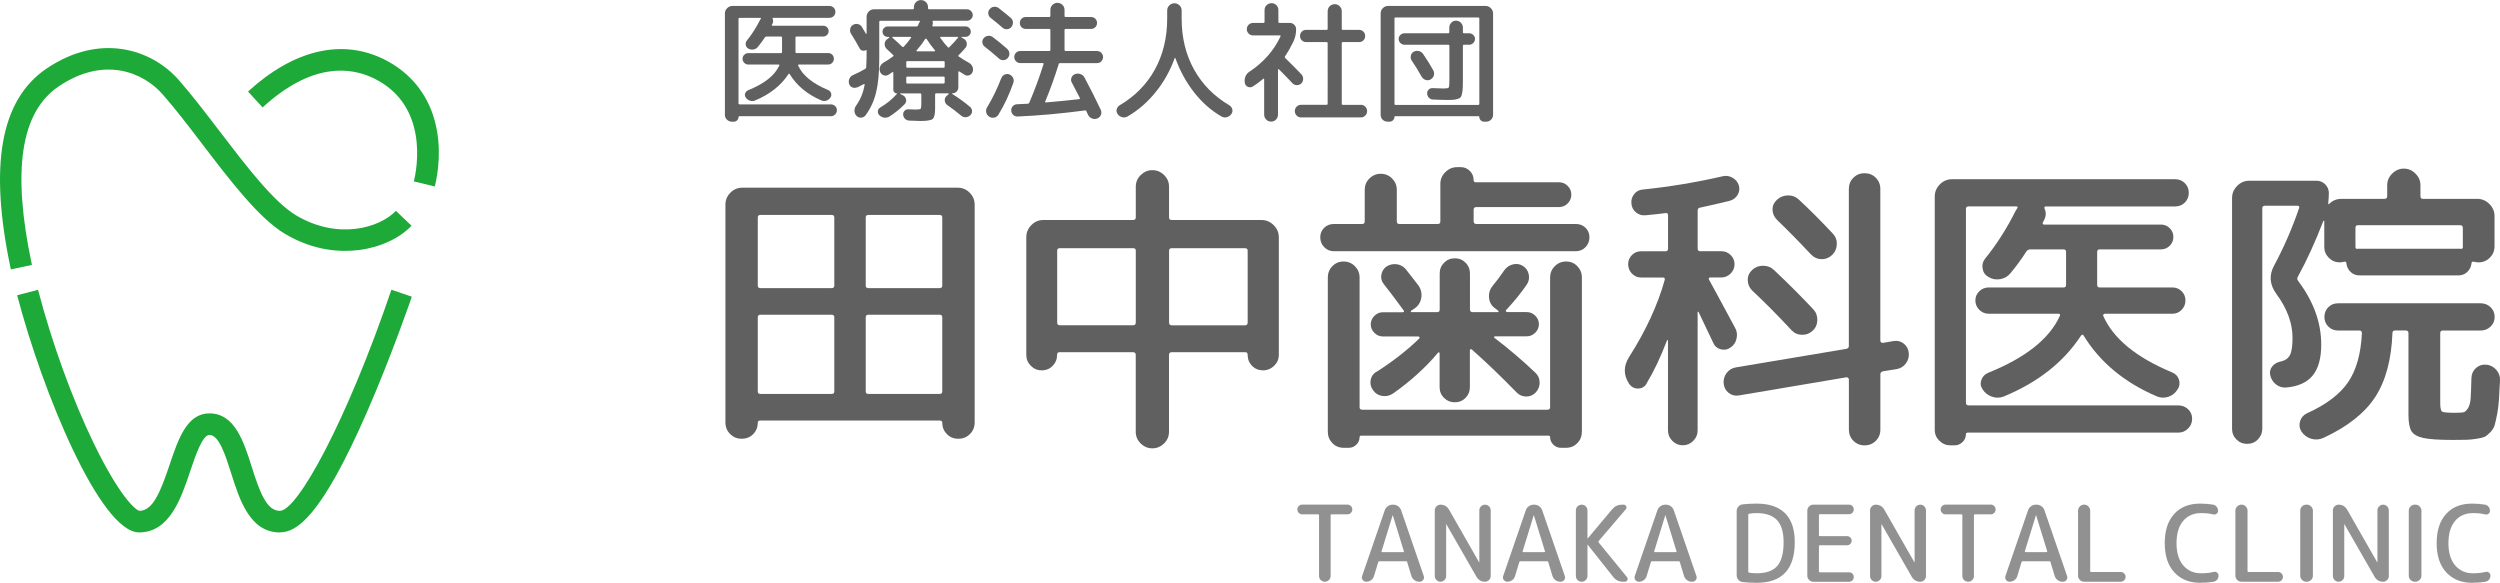
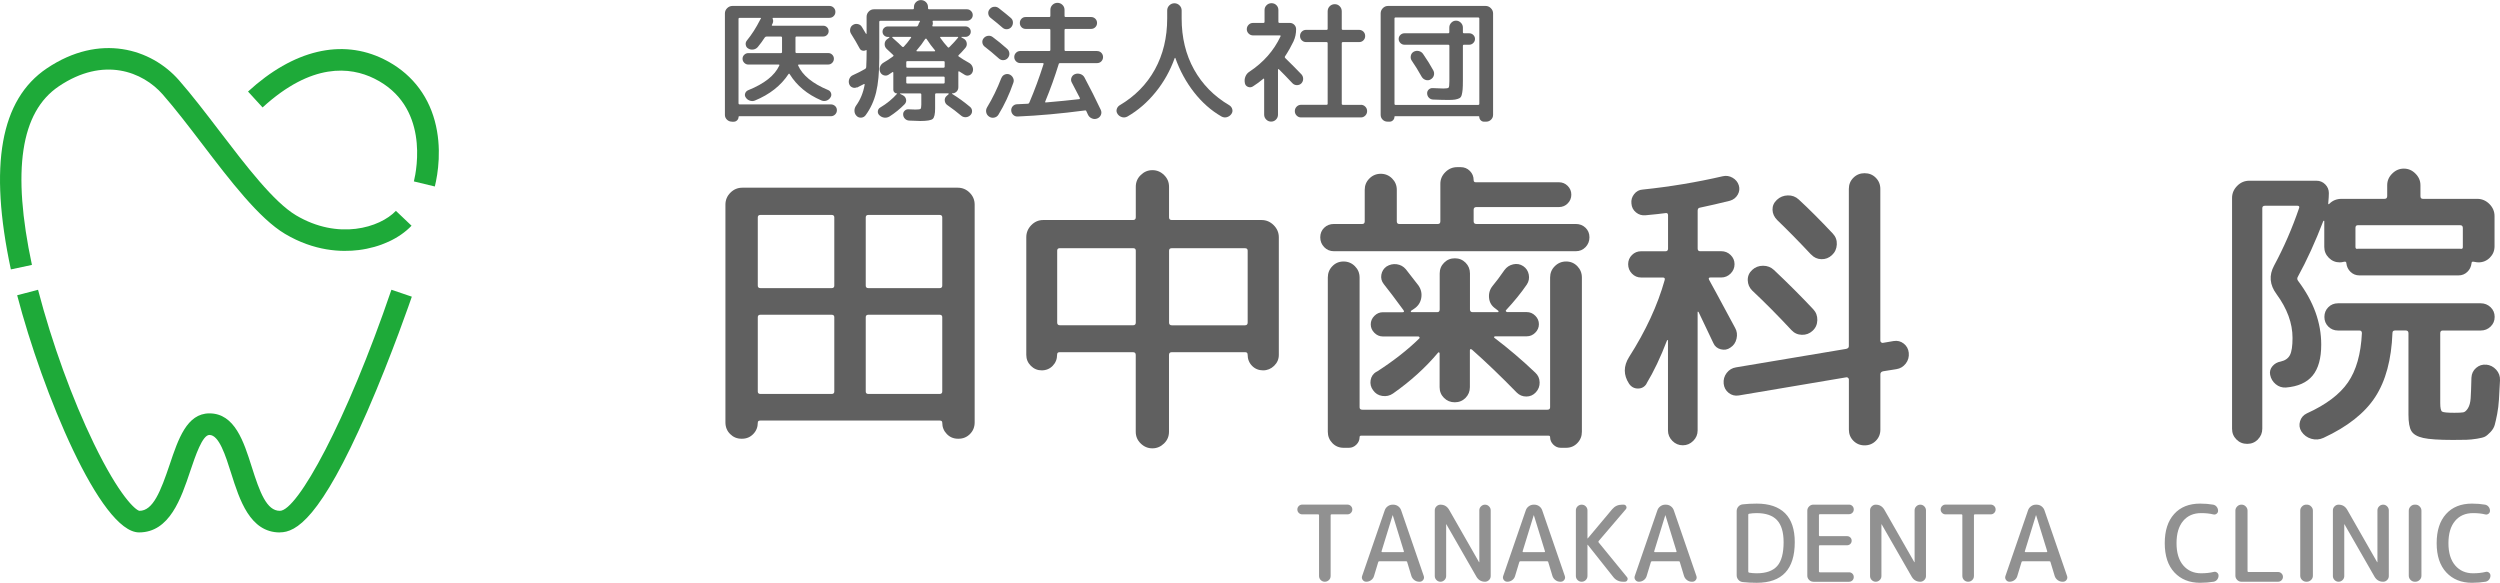
<svg xmlns="http://www.w3.org/2000/svg" id="_レイヤー_1" data-name="レイヤー 1" viewBox="0 0 681.29 158.82">
  <defs>
    <style>
      .cls-1 {
        fill: #1eaa39;
      }

      .cls-2 {
        fill: #606060;
      }

      .cls-3 {
        fill: #919191;
      }
    </style>
  </defs>
  <g>
    <path class="cls-1" d="M76.27,145.1c-8.17,0-11-8.93-13.27-16.11-1.55-4.9-3.31-10.46-5.93-10.46-1.91,0-3.82,5.69-5.22,9.84-2.5,7.45-5.62,16.72-13.95,16.72-10.53,0-26.33-38.21-33.22-64.63l5.69-1.49c3.79,14.53,9.34,29.8,15.21,41.9,6.97,14.35,11.32,18.11,12.41,18.34,3.72,0,5.78-5.28,8.29-12.72,2.29-6.81,4.65-13.84,10.79-13.84,6.92,0,9.37,7.74,11.53,14.56,2.22,7.03,4.08,12,7.67,12,4.77,0,18.12-24.21,30.4-60.25l5.56,1.89c-.05.16-5.42,15.86-12.18,31.35-12.73,29.15-19.39,32.88-23.78,32.88Z" />
    <path class="cls-1" d="M2.96,73.42C-3.09,45.06.12,27.14,12.76,18.63c14.41-9.69,28.46-5.37,35.99,3.21,3.57,4.07,7.39,9.07,11.08,13.9,7.26,9.5,14.76,19.32,20.85,22.94,11.48,6.82,22.82,3.39,27.21-1.22l4.26,4.05c-3.31,3.48-8.54,5.9-14.37,6.63-4.77.6-12.13.33-20.1-4.4-7.07-4.2-14.93-14.48-22.52-24.43-3.8-4.97-7.39-9.67-10.83-13.59-5.41-6.16-16.07-10.44-28.29-2.21-10.43,7.02-12.83,22.94-7.34,48.68l-5.75,1.23Z" />
    <path class="cls-1" d="M118.5,50.82l-5.71-1.38c.82-3.39,4.15-20.66-10.81-28.04-6.47-3.19-17-4.42-30.42,7.88l-3.97-4.33c12.38-11.35,25.52-14.48,36.99-8.82,7.07,3.49,11.88,9.32,13.91,16.84,1.98,7.37.86,14.35.01,17.85Z" />
  </g>
  <g>
    <path class="cls-2" d="M202.06,119.56c-1.21,0-2.24-.43-3.09-1.28-.85-.85-1.28-1.91-1.28-3.17v-59.34c0-1.26.45-2.35,1.36-3.26s1.99-1.36,3.26-1.36h58.68c1.26,0,2.35.45,3.26,1.36s1.36,1.99,1.36,3.26v59.34c0,1.26-.43,2.32-1.28,3.17-.85.85-1.88,1.28-3.09,1.28h-.17c-1.21,0-2.23-.43-3.05-1.28-.82-.85-1.24-1.88-1.24-3.09,0-.39-.22-.58-.66-.58h-48.95c-.44,0-.66.19-.66.58,0,1.21-.41,2.24-1.24,3.09-.82.85-1.84,1.28-3.05,1.28h-.17ZM206.51,59.23v18.63c0,.44.25.66.74.66h19.37c.49,0,.74-.22.74-.66v-18.63c0-.44-.25-.66-.74-.66h-19.37c-.49,0-.74.22-.74.66ZM206.51,86.43v20.27c0,.44.25.66.74.66h19.37c.49,0,.74-.22.74-.66v-20.27c0-.44-.25-.66-.74-.66h-19.37c-.49,0-.74.22-.74.66ZM235.93,59.23v18.63c0,.44.25.66.74.66h19.37c.49,0,.74-.22.74-.66v-18.63c0-.44-.25-.66-.74-.66h-19.37c-.49,0-.74.22-.74.66ZM235.93,86.43v20.27c0,.44.25.66.74.66h19.37c.49,0,.74-.22.74-.66v-20.27c0-.44-.25-.66-.74-.66h-19.37c-.49,0-.74.22-.74.66Z" />
    <path class="cls-2" d="M283.89,100.93c-1.15,0-2.14-.41-2.97-1.24-.82-.82-1.24-1.81-1.24-2.97v-32.06c0-1.26.45-2.36,1.36-3.3.91-.93,1.99-1.4,3.26-1.4h24.48c.49,0,.74-.25.74-.74v-8.32c0-1.26.45-2.33,1.36-3.21.91-.88,1.96-1.32,3.17-1.32s2.27.44,3.17,1.32c.91.88,1.36,1.95,1.36,3.21v8.32c0,.49.25.74.74.74h24.48c1.26,0,2.36.47,3.3,1.4.93.94,1.4,2.03,1.4,3.3v32.06c0,1.15-.43,2.14-1.28,2.97-.85.82-1.85,1.24-3.01,1.24s-2.21-.41-3.01-1.24c-.8-.82-1.2-1.84-1.2-3.05,0-.44-.22-.66-.66-.66h-20.03c-.49,0-.74.25-.74.74v20.93c0,1.26-.45,2.33-1.36,3.21-.91.88-1.96,1.32-3.17,1.32s-2.27-.44-3.17-1.32c-.91-.88-1.36-1.95-1.36-3.21v-20.93c0-.49-.25-.74-.74-.74h-20.03c-.44,0-.66.22-.66.66,0,1.21-.4,2.22-1.2,3.05-.8.82-1.8,1.24-3.01,1.24ZM288.1,68.29v19.61c0,.49.25.74.74.74h19.94c.49,0,.74-.25.74-.74v-19.61c0-.44-.25-.66-.74-.66h-19.94c-.49,0-.74.22-.74.66ZM339.27,67.64h-19.94c-.49,0-.74.22-.74.66v19.61c0,.49.25.74.74.74h19.94c.49,0,.74-.25.74-.74v-19.61c0-.44-.25-.66-.74-.66Z" />
    <path class="cls-2" d="M363.5,68.46c-1.04,0-1.92-.37-2.64-1.11-.71-.74-1.07-1.63-1.07-2.68s.36-1.91,1.07-2.6c.71-.69,1.59-1.03,2.64-1.03h7.75c.44,0,.66-.25.66-.74v-8.57c0-1.21.42-2.24,1.28-3.09.85-.85,1.88-1.28,3.09-1.28s2.24.43,3.09,1.28c.85.85,1.28,1.88,1.28,3.09v8.57c0,.49.22.74.66.74h10.55c.44,0,.66-.25.66-.74v-10.22c0-1.21.45-2.27,1.36-3.17.91-.91,1.99-1.36,3.26-1.36h.91c.99,0,1.83.34,2.51,1.03.69.69,1.03,1.52,1.03,2.51,0,.38.19.58.58.58h22.66c.93,0,1.73.33,2.39.99.66.66.99,1.46.99,2.39s-.33,1.73-.99,2.39c-.66.66-1.46.99-2.39.99h-22.5c-.49,0-.74.25-.74.74v3.13c0,.49.25.74.74.74h27.11c1.04,0,1.92.34,2.64,1.03.71.69,1.07,1.55,1.07,2.6s-.36,1.94-1.07,2.68c-.71.74-1.59,1.11-2.64,1.11h-65.93ZM363.09,72.54c.82-.85,1.84-1.28,3.05-1.28s2.24.43,3.09,1.28c.85.85,1.28,1.88,1.28,3.09v35.36c0,.44.25.66.74.66h50.44c.5,0,.74-.22.74-.66v-35.36c0-1.21.42-2.24,1.28-3.09.85-.85,1.88-1.28,3.09-1.28s2.22.43,3.05,1.28c.82.85,1.24,1.88,1.24,3.09v42.03c0,1.21-.41,2.24-1.24,3.09-.82.85-1.84,1.28-3.05,1.28h-1.48c-.77,0-1.44-.29-2.02-.87s-.87-1.25-.87-2.02c0-.28-.14-.41-.41-.41h-51.1c-.28,0-.41.14-.41.41,0,.77-.29,1.44-.87,2.02-.58.58-1.25.87-2.02.87h-1.48c-1.21,0-2.23-.43-3.05-1.28-.82-.85-1.24-1.88-1.24-3.09v-42.03c0-1.21.41-2.24,1.24-3.09ZM375.12,101.34c4.62-2.97,8.52-6.02,11.7-9.15.11-.22.03-.38-.25-.5h-9.72c-.88,0-1.65-.33-2.31-.99-.66-.66-.99-1.43-.99-2.31s.33-1.65.99-2.31c.66-.66,1.43-.99,2.31-.99h5.36c.44,0,.52-.19.25-.58-2.25-3.08-4.04-5.44-5.36-7.09-.61-.77-.82-1.62-.66-2.56.16-.93.63-1.68,1.4-2.23.88-.55,1.81-.75,2.8-.62.99.14,1.81.59,2.47,1.36l3.46,4.45c.71,1.04.96,2.18.74,3.42-.22,1.24-.88,2.21-1.98,2.93l-.74.49c-.11.06-.15.14-.12.25.03.11.09.16.21.16h7c.44,0,.66-.25.66-.74v-9.81c0-1.15.4-2.13,1.2-2.93s1.77-1.2,2.93-1.2,2.13.4,2.93,1.2c.79.8,1.19,1.77,1.19,2.93v9.81c0,.49.25.74.74.74h6.84c.11,0,.18-.05.21-.16.03-.11-.01-.19-.12-.25l-.74-.58c-1.04-.71-1.62-1.69-1.73-2.93-.11-1.24.22-2.32.99-3.26.88-1.04,1.95-2.47,3.21-4.29.6-.82,1.4-1.35,2.39-1.57.99-.22,1.9-.05,2.72.49.82.55,1.33,1.32,1.52,2.31.19.99.01,1.9-.54,2.72-1.54,2.25-3.43,4.59-5.69,7.01-.11.22,0,.38.33.49h5.36c.88,0,1.65.33,2.31.99.66.66.99,1.43.99,2.31s-.33,1.65-.99,2.31c-.66.66-1.43.99-2.31.99h-8.65c-.11,0-.19.06-.25.17-.06.11-.03.19.08.25,3.84,2.91,7.55,6.07,11.13,9.48.77.71,1.17,1.59,1.19,2.64.03,1.04-.32,1.95-1.03,2.72s-1.58,1.15-2.6,1.15-1.88-.36-2.6-1.07c-4.34-4.45-8.41-8.35-12.2-11.7-.38-.27-.58-.19-.58.25v9.97c0,1.15-.4,2.13-1.19,2.93-.8.8-1.77,1.19-2.93,1.19s-2.13-.4-2.93-1.19c-.8-.8-1.2-1.77-1.2-2.93v-9.23c0-.11-.06-.19-.17-.25-.11-.05-.19-.03-.25.08-3.41,4.07-7.5,7.78-12.28,11.13-.88.61-1.85.82-2.93.66s-1.91-.69-2.51-1.57c-.61-.82-.82-1.73-.66-2.72s.69-1.76,1.57-2.31Z" />
    <path class="cls-2" d="M448.72,104.56c-.55.88-1.33,1.32-2.35,1.32s-1.83-.44-2.43-1.32c-1.54-2.36-1.54-4.78,0-7.25,4.56-7.14,7.8-14.15,9.72-21.02.11-.44-.06-.66-.49-.66h-5.93c-.99,0-1.83-.36-2.51-1.07-.69-.71-1.03-1.57-1.03-2.55s.34-1.83,1.03-2.51c.69-.69,1.52-1.03,2.51-1.03h6.67c.44,0,.66-.25.66-.74v-9.07c0-.49-.25-.69-.74-.58-1.15.16-2.94.36-5.36.58-.99.11-1.87-.15-2.64-.78-.77-.63-1.18-1.44-1.24-2.43-.11-.93.14-1.78.74-2.55.6-.77,1.37-1.18,2.31-1.24,7.42-.77,14.7-1.98,21.84-3.63.93-.22,1.83-.08,2.68.41.85.49,1.41,1.18,1.69,2.06.27.88.18,1.73-.29,2.55s-1.17,1.37-2.1,1.65c-2.86.71-5.6,1.35-8.24,1.9-.38.06-.58.33-.58.82v10.3c0,.49.22.74.66.74h5.77c.99,0,1.84.34,2.55,1.03.71.69,1.07,1.52,1.07,2.51s-.36,1.84-1.07,2.55c-.71.71-1.57,1.07-2.55,1.07h-2.97c-.44,0-.55.22-.33.66.33.55,2.69,4.92,7.09,13.1.5.88.62,1.85.37,2.93s-.81,1.88-1.69,2.43c-.77.55-1.64.7-2.6.45-.96-.25-1.64-.81-2.02-1.69-1.76-3.74-3.1-6.56-4.04-8.49-.06-.05-.11-.08-.17-.08s-.08.06-.08.16v32.22c0,1.1-.4,2.05-1.2,2.84-.8.8-1.75,1.2-2.84,1.2s-2.05-.4-2.84-1.2-1.2-1.74-1.2-2.84v-24.48c0-.11-.03-.17-.08-.17s-.11.03-.17.08c-1.76,4.62-3.63,8.54-5.6,11.79ZM516.05,92.94c1.04-.17,1.96.07,2.76.7.8.63,1.25,1.47,1.36,2.51.11,1.1-.17,2.08-.82,2.93-.66.85-1.51,1.36-2.55,1.52l-3.63.58c-.49.11-.74.38-.74.82v15.08c0,1.21-.41,2.22-1.24,3.05s-1.84,1.24-3.05,1.24-2.22-.41-3.05-1.24-1.24-1.84-1.24-3.05v-13.68c0-.17-.08-.32-.25-.45-.17-.14-.33-.18-.49-.12l-29.26,4.94c-1.04.17-1.96-.07-2.76-.7-.8-.63-1.25-1.47-1.36-2.51-.11-1.1.17-2.07.82-2.93.66-.85,1.51-1.36,2.55-1.52l30-5.03c.49-.11.74-.36.74-.74v-42.85c0-1.21.41-2.23,1.24-3.05.82-.82,1.84-1.24,3.05-1.24s2.23.41,3.05,1.24c.82.82,1.24,1.84,1.24,3.05v41.37c0,.16.08.32.25.45.17.14.33.18.49.12l2.88-.49ZM476.29,76.37c-.03-1.1.37-2.03,1.2-2.8.82-.77,1.81-1.15,2.97-1.15s2.14.38,2.97,1.15c3.9,3.68,7.47,7.25,10.71,10.71.77.82,1.14,1.81,1.11,2.97-.03,1.15-.45,2.12-1.28,2.88-.82.77-1.8,1.14-2.93,1.11-1.13-.03-2.07-.45-2.84-1.28-3.63-3.9-7.2-7.5-10.71-10.8-.77-.77-1.17-1.7-1.2-2.8ZM493.55,69.37c-3.19-3.41-6.26-6.54-9.23-9.4-.82-.82-1.25-1.76-1.28-2.8-.03-1.04.37-1.95,1.2-2.72.82-.77,1.81-1.17,2.97-1.2,1.15-.03,2.14.34,2.97,1.11,2.75,2.53,5.85,5.63,9.31,9.31.77.82,1.13,1.81,1.07,2.97-.06,1.15-.5,2.12-1.32,2.88-.82.77-1.79,1.14-2.88,1.11-1.1-.03-2.03-.45-2.8-1.28Z" />
-     <path class="cls-2" d="M531.54,121.37c-1.15,0-2.16-.41-3.01-1.24-.85-.82-1.28-1.81-1.28-2.97v-63.62c0-1.26.47-2.36,1.4-3.3s2.03-1.4,3.3-1.4h60.82c1.04,0,1.92.36,2.64,1.07.71.71,1.07,1.59,1.07,2.64s-.36,1.92-1.07,2.64c-.71.71-1.59,1.07-2.64,1.07h-35.27c-.33,0-.44.19-.33.58.44.94.44,1.9,0,2.88l-.41.82c-.22.44-.11.66.33.66h31.81c.93,0,1.73.33,2.39.99s.99,1.46.99,2.39-.33,1.73-.99,2.39c-.66.66-1.46.99-2.39.99h-16.73c-.44,0-.66.25-.66.74v8.9c0,.49.22.74.66.74h19.86c.99,0,1.83.34,2.51,1.03.69.69,1.03,1.52,1.03,2.51s-.34,1.84-1.03,2.55c-.69.71-1.52,1.07-2.51,1.07h-18.38c-.16,0-.3.06-.41.17-.11.11-.14.25-.08.41,2.75,6.21,9.01,11.35,18.79,15.41.93.38,1.55,1.04,1.85,1.98.3.93.18,1.81-.37,2.64-.61.99-1.44,1.66-2.51,2.02-1.07.36-2.13.32-3.17-.12-8.85-3.79-15.49-9.31-19.94-16.57-.22-.33-.47-.3-.74.08-4.73,7.2-11.76,12.72-21.1,16.57-1.04.38-2.1.38-3.17,0-1.07-.38-1.91-1.04-2.51-1.98-.55-.82-.66-1.69-.33-2.6.33-.91.96-1.55,1.9-1.94,10.11-4.07,16.59-9.2,19.45-15.41.22-.44.08-.66-.41-.66h-18.96c-.99,0-1.84-.36-2.55-1.07-.71-.71-1.07-1.57-1.07-2.55s.36-1.83,1.07-2.51c.71-.69,1.57-1.03,2.55-1.03h20.44c.44,0,.66-.25.66-.74v-8.9c0-.49-.22-.74-.66-.74h-9.07c-.5,0-.88.22-1.15.66-1.26,1.98-2.69,3.93-4.29,5.85-.71.88-1.65,1.42-2.8,1.61-1.15.19-2.23-.01-3.21-.62-.88-.49-1.4-1.25-1.57-2.27-.17-1.02.05-1.91.66-2.68,3.13-3.85,5.91-8.19,8.32-13.02,0-.05.14-.27.41-.66.27-.38.19-.58-.25-.58h-12.94c-.49,0-.74.22-.74.66v52.83c0,.49.25.74.74.74h57.11c1.04,0,1.94.34,2.68,1.03.74.69,1.11,1.55,1.11,2.6s-.37,1.94-1.11,2.68-1.64,1.11-2.68,1.11h-57.36c-.33,0-.49.14-.49.41,0,.82-.3,1.54-.91,2.14-.61.6-1.32.91-2.14.91h-1.15Z" />
    <path class="cls-2" d="M615.32,119.76c-.8.8-1.77,1.2-2.93,1.2s-2.13-.4-2.93-1.2-1.19-1.77-1.19-2.93v-62.88c0-1.26.47-2.36,1.4-3.3s2.03-1.4,3.3-1.4h18.3c.93,0,1.73.33,2.39.99.66.66.99,1.46.99,2.39,0,.66-.06,1.59-.17,2.8,0,.28.11.3.33.08.88-.88,1.98-1.32,3.3-1.32h11.7c.5,0,.74-.25.74-.74v-2.97c0-1.21.45-2.27,1.36-3.17.91-.91,1.96-1.36,3.17-1.36s2.27.45,3.17,1.36c.91.91,1.36,1.96,1.36,3.17v2.97c0,.49.22.74.66.74h14.83c1.26,0,2.36.47,3.3,1.4.93.94,1.4,2.03,1.4,3.3v8.24c0,1.21-.43,2.24-1.28,3.09-.85.85-1.88,1.28-3.09,1.28-.28,0-.69-.05-1.24-.16-.44-.11-.66.03-.66.41-.11.93-.49,1.72-1.15,2.35-.66.63-1.46.95-2.39.95h-27.03c-.93,0-1.73-.32-2.39-.95-.66-.63-1.04-1.41-1.15-2.35,0-.38-.22-.52-.66-.41-.44.11-.82.16-1.15.16-1.15,0-2.14-.41-2.97-1.24-.82-.82-1.24-1.81-1.24-2.97v-7.09c-.06-.05-.14-.05-.25,0-2.2,5.71-4.51,10.77-6.92,15.16-.28.44-.25.85.08,1.24,4.17,5.55,6.26,11.32,6.26,17.31,0,3.74-.78,6.55-2.35,8.45-1.57,1.9-4,2.98-7.29,3.25-1.04.06-1.96-.25-2.76-.91-.8-.66-1.31-1.51-1.52-2.55-.17-.88.04-1.66.62-2.35.58-.69,1.33-1.11,2.27-1.28,1.21-.27,2.05-.87,2.51-1.77.47-.91.7-2.46.7-4.66,0-4.01-1.46-7.99-4.37-11.95-1.87-2.53-2.09-5.11-.66-7.75,2.69-5,4.97-10.25,6.84-15.74.11-.38-.05-.58-.49-.58h-8.82c-.49,0-.74.22-.74.66v60.08c0,1.15-.4,2.13-1.2,2.93ZM677.5,99.36c1.1.11,2.02.58,2.76,1.4.74.82,1.08,1.79,1.03,2.88-.11,2.14-.21,3.9-.29,5.27-.08,1.37-.25,2.69-.49,3.96-.25,1.26-.47,2.24-.66,2.93-.19.69-.58,1.33-1.15,1.94-.58.6-1.07,1.02-1.48,1.24-.41.22-1.15.41-2.22.58-1.07.17-2.02.26-2.84.29-.82.03-2.06.04-3.71.04-3.79,0-6.48-.18-8.08-.54s-2.67-.98-3.21-1.85c-.55-.88-.82-2.39-.82-4.53v-22.17c0-.49-.25-.74-.74-.74h-2.88c-.49,0-.74.22-.74.66-.28,7.25-1.84,13.08-4.7,17.47-2.86,4.4-7.56,8.1-14.09,11.13-1.1.5-2.21.58-3.34.25-1.13-.33-2.02-.99-2.68-1.98-.55-.88-.67-1.81-.37-2.8.3-.99.92-1.7,1.85-2.14,5.22-2.36,8.96-5.18,11.21-8.45,2.25-3.27,3.52-7.73,3.79-13.39,0-.49-.22-.74-.66-.74h-5.85c-1.04,0-1.92-.36-2.64-1.07-.71-.71-1.07-1.59-1.07-2.64s.36-1.92,1.07-2.64c.71-.71,1.59-1.07,2.64-1.07h38.9c1.04,0,1.94.36,2.68,1.07.74.71,1.11,1.59,1.11,2.64s-.37,1.92-1.11,2.64c-.74.71-1.63,1.07-2.68,1.07h-10.38c-.44,0-.66.25-.66.74v19.04c0,1.32.17,2.09.5,2.31.33.22,1.46.33,3.38.33,1.15,0,1.95-.04,2.39-.12.44-.08.87-.45,1.28-1.11s.66-1.57.74-2.72c.08-1.15.15-3.02.21-5.6.05-1.1.48-1.99,1.28-2.68.8-.69,1.72-.98,2.76-.87ZM641.9,62.11v5.19c0,.44.22.61.66.49h27.86c.49.11.74-.03.74-.41v-5.27c0-.49-.25-.74-.74-.74h-27.86c-.44,0-.66.25-.66.74Z" />
  </g>
  <g>
    <path class="cls-2" d="M199.42,33.15c-.5,0-.94-.18-1.31-.54-.37-.36-.56-.79-.56-1.29V3.66c0-.55.2-1.03.61-1.43s.88-.61,1.43-.61h26.45c.45,0,.84.16,1.15.47.31.31.47.69.47,1.15s-.16.84-.47,1.15c-.31.31-.69.47-1.15.47h-15.34c-.14,0-.19.08-.14.25.19.41.19.82,0,1.25l-.18.36c-.1.19-.05.29.14.29h13.83c.41,0,.75.14,1.04.43.29.29.43.63.43,1.04s-.14.75-.43,1.04-.63.43-1.04.43h-7.28c-.19,0-.29.11-.29.32v3.87c0,.22.1.32.29.32h8.64c.43,0,.79.15,1.09.45.3.3.45.66.45,1.09s-.15.8-.45,1.11-.66.47-1.09.47h-7.99c-.07,0-.13.02-.18.07s-.06.11-.04.18c1.19,2.7,3.92,4.93,8.17,6.7.41.17.67.45.81.86.13.41.08.79-.16,1.15-.26.43-.63.72-1.09.88-.47.16-.93.14-1.38-.05-3.85-1.65-6.74-4.05-8.67-7.2-.1-.14-.2-.13-.32.04-2.06,3.13-5.11,5.53-9.17,7.2-.45.17-.91.17-1.38,0s-.83-.45-1.09-.86c-.24-.36-.29-.73-.14-1.13.14-.39.42-.67.82-.84,4.4-1.77,7.22-4,8.46-6.7.1-.19.04-.29-.18-.29h-8.24c-.43,0-.8-.16-1.11-.47-.31-.31-.47-.68-.47-1.11s.15-.79.47-1.09c.31-.3.68-.45,1.11-.45h8.89c.19,0,.29-.11.29-.32v-3.87c0-.21-.1-.32-.29-.32h-3.94c-.21,0-.38.1-.5.29-.55.86-1.17,1.71-1.86,2.54-.31.38-.72.62-1.22.7-.5.08-.97,0-1.4-.27-.38-.21-.61-.54-.68-.99-.07-.44.02-.83.29-1.16,1.36-1.67,2.57-3.56,3.62-5.66,0-.02.06-.12.18-.29.12-.17.08-.25-.11-.25h-5.63c-.22,0-.32.1-.32.29v22.97c0,.21.11.32.32.32h24.84c.45,0,.84.15,1.17.45.32.3.48.68.48,1.13s-.16.84-.48,1.16-.71.48-1.17.48h-24.94c-.14,0-.21.06-.21.18,0,.36-.13.67-.39.93-.26.26-.57.39-.93.39h-.5Z" />
    <path class="cls-2" d="M233.5,23.8c-.43.19-.85.19-1.27,0s-.7-.51-.84-.97c-.14-.48-.11-.94.09-1.4.2-.45.53-.78.99-.97,1.19-.53,2.29-1.09,3.3-1.68.19-.12.29-.29.29-.5.07-1.31.11-2.83.11-4.55,0-.1-.06-.12-.18-.07-.31.17-.63.21-.97.13-.33-.08-.59-.28-.75-.59-.74-1.39-1.52-2.71-2.33-3.98-.26-.41-.35-.85-.25-1.34.1-.49.35-.85.75-1.09.41-.26.85-.34,1.34-.23.49.11.85.36,1.09.77.12.17.49.79,1.11,1.86.02.02.06.04.11.04s.07-.02.07-.07v-4.59c0-.55.2-1.03.59-1.43.39-.41.87-.61,1.42-.61h10.57c.22,0,.32-.11.32-.32v-.25c0-.55.18-1.01.56-1.38s.82-.56,1.34-.56,1.01.19,1.38.56c.37.37.56.83.56,1.38v.25c0,.21.11.32.32.32h10.29c.43,0,.8.16,1.11.47.31.31.47.68.47,1.11s-.16.79-.47,1.09c-.31.3-.68.45-1.11.45h-9.17c-.17,0-.23.11-.18.32.1.31.07.63-.07.97-.05.17.01.25.18.25h8.85c.38,0,.72.14,1,.41.29.27.43.62.43,1.02s-.14.75-.43,1.02c-.29.27-.62.41-1,.41h-1.08s-.07.02-.07.05.01.07.04.09l.57.32c.48.26.76.65.86,1.16.1.51-.02.97-.36,1.38-.67.79-1.28,1.45-1.83,1.97-.14.14-.13.28.04.39.86.6,1.79,1.17,2.8,1.72.43.24.74.59.93,1.06.19.47.2.93.04,1.38-.17.45-.47.77-.9.93-.43.17-.85.13-1.25-.11-.33-.19-.84-.5-1.5-.93-.05-.05-.1-.05-.16-.02-.06.04-.09.09-.09.16v4.16c0,.48-.16.88-.48,1.2s-.72.48-1.2.48c-.02,0-.04.02-.05.05-.01.04,0,.07.02.09,1.65,1,3.3,2.2,4.95,3.58.33.31.5.69.5,1.13s-.17.82-.5,1.13c-.36.33-.78.51-1.25.52-.48.01-.9-.14-1.25-.45-1.1-.93-2.35-1.89-3.76-2.87-.41-.29-.63-.69-.68-1.2-.05-.51.12-.94.5-1.27l.57-.5c.05-.1.01-.17-.11-.21h-3.3c-.19,0-.29.11-.29.32v3.8c0,1.53-.22,2.48-.66,2.85-.44.37-1.57.56-3.39.56-.65,0-1.65-.04-3.01-.11-.45-.02-.84-.19-1.15-.5s-.48-.69-.5-1.15c-.02-.41.11-.75.41-1.04.3-.29.65-.42,1.06-.39,1.1.05,1.72.07,1.86.07.79,0,1.25-.06,1.4-.18.14-.12.22-.51.22-1.18v-2.72c0-.22-.11-.32-.32-.32h-5.41s-.07.02-.07.05.01.07.04.09l.72.36c.48.24.77.61.88,1.11s-.02.94-.38,1.33c-1.27,1.29-2.65,2.41-4.16,3.37-.45.26-.93.36-1.43.29-.5-.07-.94-.3-1.33-.68-.31-.31-.44-.68-.38-1.11.06-.43.28-.75.66-.97,1.77-1.05,3.3-2.31,4.59-3.76.05-.05.02-.07-.07-.07-.26,0-.49-.1-.68-.29-.19-.19-.29-.42-.29-.68v-4.69c0-.07-.03-.13-.09-.16-.06-.04-.11-.03-.16.02-.48.33-.84.57-1.08.72-.41.24-.84.28-1.29.13-.45-.16-.78-.46-.97-.91-.19-.48-.2-.95-.02-1.42s.48-.83.91-1.09c.88-.5,1.76-1.08,2.62-1.72.19-.14.19-.29,0-.43l-1.72-1.61c-.38-.36-.57-.8-.56-1.33.01-.52.22-.96.63-1.29l.65-.47s.03-.09.02-.13c-.01-.04-.04-.05-.09-.05h-.36c-.38,0-.72-.14-1-.41-.29-.27-.43-.62-.43-1.02s.14-.75.43-1.02c.29-.27.62-.41,1-.41h7.85c.19,0,.33-.11.43-.32.02-.05.05-.13.09-.25.04-.12.07-.2.09-.25.02-.05.07-.12.13-.23.06-.11.1-.18.13-.23.12-.17.07-.25-.14-.25h-10.61c-.19,0-.29.11-.29.32v9.93c0,3.82-.29,6.91-.86,9.25-.57,2.34-1.53,4.42-2.87,6.24-.31.41-.72.62-1.22.65-.5.02-.92-.14-1.25-.5-.36-.36-.54-.81-.56-1.34-.01-.54.14-1.02.45-1.45,1.17-1.62,1.95-3.52,2.33-5.7.02-.05.01-.1-.04-.14-.05-.05-.1-.06-.14-.04-.41.21-1.04.54-1.9.97ZM245.83,12.69c.17.17.33.17.5,0,.65-.69,1.29-1.49,1.94-2.4.05-.05.05-.1.02-.16-.04-.06-.09-.09-.16-.09h-4.84s-.09.03-.13.09c-.04.06-.03.1.02.13,1.19,1.05,2.08,1.86,2.65,2.44ZM257.44,18.13v-1.18c0-.19-.1-.29-.29-.29h-9.89c-.19,0-.29.1-.29.29v1.18c0,.22.1.32.29.32h9.89c.19,0,.29-.11.29-.32ZM257.44,22.44v-1.25c0-.21-.1-.32-.29-.32h-9.89c-.19,0-.29.11-.29.32v1.25c0,.22.1.32.29.32h9.89c.19,0,.29-.11.29-.32ZM254.83,13.76c-.84-.98-1.61-2.03-2.33-3.15-.05-.07-.11-.1-.18-.09-.07.01-.13.04-.18.09-.65,1.03-1.43,2.08-2.37,3.15-.05.02-.05.07-.02.13.04.06.08.09.13.09h4.84s.08-.03.11-.09c.02-.06.02-.1,0-.13ZM256.37,10.04c-.19,0-.23.1-.11.29.65.93,1.33,1.78,2.04,2.54.12.14.26.13.43-.04,1-1,1.78-1.85,2.33-2.54.12-.17.08-.25-.11-.25h-4.59Z" />
    <path class="cls-2" d="M268.34,12.72c-.36-.29-.57-.66-.63-1.11-.06-.45.07-.86.38-1.22.31-.36.7-.57,1.17-.63.47-.06.89.05,1.27.34,1.24.91,2.54,1.97,3.91,3.19.38.33.59.74.63,1.22.04.48-.1.91-.41,1.29-.31.36-.7.56-1.16.59-.47.04-.88-.1-1.24-.41-1.5-1.34-2.81-2.42-3.91-3.26ZM272.89,21.29c.17-.45.47-.78.9-.97.43-.19.86-.2,1.29-.04.45.19.79.51,1,.95.22.44.24.89.07,1.34-1.08,3.13-2.43,6.02-4.05,8.67-.26.43-.65.7-1.15.81-.5.11-.97.02-1.4-.27-.43-.29-.69-.68-.79-1.17-.1-.49-.01-.95.25-1.38,1.46-2.41,2.75-5.06,3.87-7.96ZM269.95,4.87c-.36-.29-.57-.66-.63-1.13s.07-.88.38-1.24c.31-.38.7-.6,1.18-.65.48-.05.91.07,1.29.36,1.55,1.22,2.64,2.1,3.26,2.65.38.31.59.71.61,1.2.02.49-.12.93-.43,1.31-.31.36-.7.56-1.16.59-.47.04-.88-.1-1.24-.41-.84-.74-1.92-1.64-3.26-2.69ZM298.95,13.91c.48,0,.87.16,1.18.48.31.32.47.71.47,1.16s-.16.84-.47,1.17c-.31.32-.71.48-1.18.48h-10.04c-.24,0-.37.08-.39.25-1.05,3.42-2.27,6.81-3.66,10.18-.1.19-.05.29.14.29,3.39-.29,6.43-.59,9.1-.9.07,0,.13-.04.16-.11.04-.07.04-.14.02-.21-.67-1.31-1.4-2.71-2.19-4.19-.24-.43-.27-.87-.11-1.33.17-.45.48-.78.93-.97.48-.19.97-.2,1.49-.04.51.17.89.48,1.13.93,1.6,2.99,3.08,5.93,4.44,8.82.22.48.23.94.04,1.4-.19.45-.53.78-1,.97-.48.19-.96.19-1.45-.02-.49-.2-.84-.53-1.06-.99-.1-.19-.24-.5-.43-.93-.07-.22-.22-.3-.43-.25-6.52.86-12.63,1.41-18.31,1.65-.48.02-.88-.12-1.22-.45-.33-.32-.51-.71-.54-1.17-.02-.45.11-.85.41-1.18.3-.33.67-.51,1.13-.54,1.34-.05,2.33-.1,2.97-.14.19,0,.33-.11.43-.32,1.39-3.25,2.68-6.74,3.87-10.47.05-.19-.02-.29-.21-.29h-6.13c-.45,0-.84-.16-1.16-.48-.32-.32-.48-.71-.48-1.17s.16-.84.48-1.16c.32-.32.71-.48,1.16-.48h7.88c.22,0,.32-.11.32-.32v-5.38c0-.21-.11-.32-.32-.32h-6.42c-.45,0-.83-.16-1.13-.47-.3-.31-.45-.69-.45-1.15s.15-.84.45-1.15c.3-.31.67-.47,1.13-.47h6.42c.22,0,.32-.11.32-.32v-1.61c0-.55.19-1.01.57-1.38.38-.37.84-.56,1.36-.56s.98.19,1.36.56c.38.37.57.83.57,1.38v1.61c0,.21.1.32.29.32h6.95c.45,0,.84.16,1.15.47.31.31.47.69.47,1.15s-.16.84-.47,1.15c-.31.31-.69.47-1.15.47h-6.95c-.19,0-.29.11-.29.32v5.38c0,.22.1.32.29.32h8.53Z" />
    <path class="cls-2" d="M304.57,31.07c-.29-.41-.37-.84-.25-1.29s.38-.81.79-1.08c4.18-2.46,7.39-5.72,9.62-9.77,2.23-4.05,3.35-8.69,3.35-13.92v-2.15c0-.55.2-1.02.59-1.4.39-.38.85-.57,1.38-.57s.99.19,1.38.57c.39.38.59.85.59,1.4v2.15c0,5.23,1.12,9.87,3.37,13.92,2.25,4.05,5.46,7.31,9.64,9.77.41.26.67.62.79,1.08s.04.88-.25,1.29c-.31.43-.72.72-1.22.86-.5.14-.99.08-1.47-.18-2.82-1.62-5.32-3.83-7.49-6.61-2.17-2.78-3.87-5.9-5.09-9.34-.05-.07-.11-.06-.18.04-1.22,3.42-2.95,6.51-5.2,9.28-2.25,2.77-4.8,4.98-7.67,6.63-.48.26-.97.32-1.47.18-.5-.14-.91-.43-1.22-.86Z" />
    <path class="cls-2" d="M352.53,11.22c-.65,1.36-1.42,2.74-2.33,4.12-.12.17-.1.33.07.5,1.74,1.7,3.21,3.18,4.41,4.44.31.36.46.78.45,1.25-.01.48-.19.88-.52,1.22-.33.31-.73.46-1.2.45-.47-.01-.87-.18-1.2-.52-1.53-1.62-2.76-2.89-3.69-3.8-.05-.05-.1-.06-.16-.04-.06.02-.09.06-.09.11v12.29c0,.53-.18.97-.54,1.34-.36.37-.8.56-1.33.56s-.97-.19-1.34-.56c-.37-.37-.56-.82-.56-1.34v-9.68s-.02-.09-.07-.13c-.05-.04-.1-.03-.14.02-.91.77-1.86,1.47-2.87,2.11-.43.26-.88.3-1.34.11-.47-.19-.75-.54-.84-1.04v-.04c-.12-.6-.07-1.18.16-1.74.23-.56.59-1,1.09-1.31,3.82-2.53,6.64-5.73,8.46-9.6.1-.19.04-.29-.18-.29h-7.28c-.48,0-.88-.17-1.22-.5-.33-.33-.5-.73-.5-1.18,0-.48.17-.88.5-1.22s.74-.5,1.22-.5h2.8c.22,0,.32-.11.32-.32v-3.19c0-.52.19-.97.56-1.33.37-.36.82-.54,1.34-.54s.97.18,1.33.54.54.8.54,1.33v3.19c0,.21.11.32.32.32h2.83c.45,0,.85.17,1.18.5.33.33.5.74.5,1.22,0,1.17-.23,2.25-.68,3.23ZM370.88,28.56c.45,0,.85.17,1.18.5.33.33.5.74.5,1.22s-.17.88-.5,1.22c-.33.33-.73.5-1.18.5h-16.34c-.45,0-.85-.17-1.18-.5-.33-.33-.5-.74-.5-1.22s.17-.88.5-1.22c.33-.33.73-.5,1.18-.5h6.95c.21,0,.32-.1.32-.29V11.79c0-.21-.11-.32-.32-.32h-5.56c-.45,0-.84-.16-1.17-.48-.32-.32-.48-.71-.48-1.17,0-.48.16-.88.48-1.2.32-.32.71-.48,1.17-.48h5.56c.21,0,.32-.09.32-.29V3.08c0-.55.19-1.01.56-1.38.37-.37.83-.56,1.38-.56s.97.19,1.34.56c.37.37.56.83.56,1.38v4.77c0,.19.11.29.32.29h4.41c.45,0,.84.16,1.17.48.32.32.48.72.48,1.2s-.16.84-.47,1.17c-.31.32-.71.48-1.18.48h-4.41c-.22,0-.32.11-.32.32v16.49c0,.19.11.29.32.29h4.91Z" />
    <path class="cls-2" d="M378.12,33.15c-.53,0-.97-.18-1.33-.54s-.54-.8-.54-1.33V3.66c0-.55.2-1.03.59-1.43.39-.41.87-.61,1.42-.61h26.59c.55,0,1.03.2,1.43.61.41.41.61.88.61,1.43v27.63c0,.53-.19.97-.56,1.33s-.82.54-1.34.54h-.57c-.36,0-.66-.13-.91-.39-.25-.26-.38-.57-.38-.93,0-.12-.07-.18-.22-.18h-22.72c-.12,0-.18.06-.18.18,0,.36-.13.67-.39.93-.26.26-.57.39-.93.39h-.57ZM380.02,5.05v23.22c0,.21.09.32.29.32h22.51c.21,0,.32-.11.32-.32V5.05c0-.19-.11-.29-.32-.29h-22.51c-.19,0-.29.1-.29.29ZM382.74,12.19c-.43,0-.8-.16-1.11-.47s-.47-.68-.47-1.11.16-.79.47-1.09c.31-.3.68-.45,1.11-.45h11.9c.21,0,.32-.11.32-.32v-1.25c0-.5.18-.94.54-1.31.36-.37.79-.56,1.29-.56s.94.19,1.31.56c.37.37.56.81.56,1.31v1.25c0,.22.1.32.29.32h1.43c.43,0,.8.15,1.11.45.31.3.47.66.47,1.09s-.16.8-.47,1.11-.68.47-1.11.47h-1.43c-.19,0-.29.11-.29.32v9.39c0,1.08-.02,1.89-.07,2.46-.05.56-.13,1.07-.25,1.52-.12.45-.35.76-.68.91-.33.16-.71.27-1.11.34-.41.07-1.02.11-1.83.11-1.08,0-2.47-.04-4.19-.11-.45-.02-.83-.19-1.13-.5-.3-.31-.46-.69-.48-1.15-.02-.43.12-.79.43-1.08.31-.29.68-.42,1.11-.39,1.27.07,2.23.11,2.9.11.81,0,1.28-.08,1.42-.25.13-.17.2-.74.2-1.72v-9.64c0-.21-.11-.32-.32-.32h-11.9ZM389.87,21.65c-.43.24-.88.29-1.34.14s-.83-.43-1.09-.86c-.93-1.67-1.84-3.14-2.72-4.41-.26-.38-.35-.82-.25-1.31.09-.49.35-.85.75-1.09.45-.26.93-.33,1.43-.21.5.12.9.39,1.18.82,1.05,1.51,1.97,2.99,2.76,4.44.24.45.29.91.16,1.38-.13.47-.42.83-.88,1.09Z" />
  </g>
  <g>
    <path class="cls-3" d="M354.88,140.17c-.36,0-.68-.13-.94-.39-.26-.26-.39-.57-.39-.94s.13-.68.39-.94c.26-.26.57-.39.94-.39h12.32c.36,0,.68.13.94.39.26.26.39.57.39.94s-.13.68-.39.94c-.26.26-.57.39-.94.39h-4.32c-.17,0-.26.09-.26.26v16.52c0,.44-.15.82-.46,1.12s-.68.46-1.12.46-.82-.15-1.12-.46c-.31-.31-.46-.68-.46-1.12v-16.52c0-.17-.09-.26-.26-.26h-4.32Z" />
    <path class="cls-3" d="M372.32,158.53c-.4,0-.72-.16-.96-.49s-.29-.68-.16-1.06l6.16-17.9c.15-.46.43-.83.83-1.12.4-.29.84-.43,1.32-.43h.17c.5,0,.94.14,1.34.43.39.29.67.66.82,1.12l6.16,17.9c.13.38.08.74-.16,1.06-.24.33-.56.49-.96.49h-.12c-.48,0-.92-.14-1.31-.43-.39-.29-.67-.66-.82-1.12l-1.15-3.8c-.02-.15-.12-.23-.32-.23h-7.25c-.17,0-.28.08-.32.23l-1.15,3.8c-.13.46-.4.83-.79,1.12-.39.29-.84.43-1.34.43ZM379.51,140.43l-3.02,9.81c-.02.06,0,.11.03.16.04.05.09.07.14.07h5.75c.06,0,.11-.02.14-.07.04-.05.05-.1.03-.16l-3.02-9.81s0-.03-.03-.03c-.02,0-.03,0-.03.03Z" />
    <path class="cls-3" d="M393.64,158.07c-.31.31-.67.46-1.09.46s-.79-.15-1.09-.46c-.31-.31-.46-.67-.46-1.09v-17.9c0-.42.15-.79.46-1.09s.67-.46,1.09-.46c1.02,0,1.79.45,2.33,1.35l8.17,14.3s.02.03.06.03c.02,0,.03,0,.03-.03v-14.1c0-.42.15-.79.46-1.09s.67-.46,1.09-.46.79.15,1.09.46c.31.31.46.67.46,1.09v17.9c0,.42-.15.79-.46,1.09s-.67.46-1.09.46c-1.02,0-1.79-.45-2.33-1.35l-8.2-14.3s0-.03-.03-.03c-.02,0-.03,0-.03.03v14.1c0,.42-.15.79-.46,1.09Z" />
    <path class="cls-3" d="M410.76,158.53c-.4,0-.72-.16-.96-.49s-.29-.68-.16-1.06l6.16-17.9c.15-.46.43-.83.83-1.12.4-.29.84-.43,1.32-.43h.17c.5,0,.94.14,1.34.43.39.29.67.66.82,1.12l6.16,17.9c.13.38.08.74-.16,1.06-.24.33-.56.49-.96.49h-.12c-.48,0-.92-.14-1.31-.43-.39-.29-.67-.66-.82-1.12l-1.15-3.8c-.02-.15-.12-.23-.32-.23h-7.25c-.17,0-.28.08-.32.23l-1.15,3.8c-.13.46-.4.83-.79,1.12-.39.29-.84.43-1.34.43ZM417.96,140.43l-3.02,9.81c-.02.06,0,.11.03.16.04.05.09.07.14.07h5.75c.06,0,.11-.02.14-.07.04-.05.05-.1.03-.16l-3.02-9.81s0-.03-.03-.03c-.02,0-.03,0-.03.03Z" />
    <path class="cls-3" d="M432.15,158.07c-.31.31-.68.46-1.12.46s-.82-.15-1.12-.46c-.31-.31-.46-.68-.46-1.12v-17.84c0-.44.15-.82.46-1.12s.68-.46,1.12-.46.82.15,1.12.46c.31.31.46.68.46,1.12v7.6s0,.03.03.03l.06-.03,6.65-7.94c.71-.83,1.6-1.24,2.68-1.24h.46c.31,0,.53.14.68.43.14.29.11.56-.1.81l-7.4,8.66c-.1.13-.11.26-.03.37l7.74,9.47c.21.27.24.55.1.83-.14.29-.38.43-.71.43h-.46c-1.09,0-1.98-.42-2.65-1.27l-6.96-8.78s-.04-.03-.06-.03-.03,0-.03.03v8.46c0,.44-.15.82-.46,1.12Z" />
    <path class="cls-3" d="M446.62,158.53c-.4,0-.72-.16-.96-.49s-.29-.68-.16-1.06l6.16-17.9c.15-.46.43-.83.83-1.12.4-.29.84-.43,1.32-.43h.17c.5,0,.94.14,1.34.43.39.29.67.66.82,1.12l6.16,17.9c.13.38.08.74-.16,1.06-.24.33-.56.49-.96.49h-.12c-.48,0-.92-.14-1.31-.43-.39-.29-.67-.66-.82-1.12l-1.15-3.8c-.02-.15-.12-.23-.32-.23h-7.25c-.17,0-.28.08-.32.23l-1.15,3.8c-.13.46-.4.83-.79,1.12-.39.29-.84.43-1.34.43ZM453.81,140.43l-3.02,9.81c-.02.06,0,.11.03.16.04.05.09.07.14.07h5.75c.06,0,.11-.02.14-.07.04-.05.05-.1.03-.16l-3.02-9.81s0-.03-.03-.03c-.02,0-.03,0-.03.03Z" />
    <path class="cls-3" d="M474.91,158.62c-.48-.06-.87-.26-1.18-.62-.31-.36-.46-.77-.46-1.25v-17.44c0-.48.15-.9.46-1.25.31-.36.7-.56,1.18-.62,1.15-.13,2.43-.2,3.83-.2,3.4,0,5.97.88,7.73,2.63,1.75,1.76,2.63,4.38,2.63,7.87,0,7.39-3.45,11.08-10.36,11.08-1.4,0-2.68-.07-3.83-.2ZM476.43,140.29v15.48c0,.15.08.25.23.29.65.11,1.34.17,2.07.17,2.55,0,4.41-.66,5.58-1.97,1.17-1.31,1.75-3.49,1.75-6.52,0-2.72-.6-4.72-1.8-6-1.2-1.28-3.05-1.91-5.54-1.91-.73,0-1.42.06-2.07.17-.15.04-.23.13-.23.29Z" />
    <path class="cls-3" d="M494.16,158.53c-.44,0-.83-.16-1.15-.49-.33-.33-.49-.71-.49-1.15v-17.73c0-.44.16-.82.49-1.15s.71-.49,1.15-.49h9.73c.36,0,.67.12.92.38.25.25.37.56.37.92s-.12.67-.37.92c-.25.25-.56.38-.92.38h-7.94c-.17,0-.26.08-.26.23v5.5c0,.17.09.26.26.26h7.42c.34,0,.64.12.88.36.24.24.36.53.36.88s-.12.64-.36.88c-.24.24-.53.36-.88.36h-7.42c-.17,0-.26.09-.26.26v6.85c0,.17.09.26.26.26h7.94c.36,0,.67.12.92.37s.37.56.37.92-.12.67-.37.92-.56.37-.92.37h-9.73Z" />
    <path class="cls-3" d="M512.26,158.07c-.31.31-.67.46-1.09.46s-.79-.15-1.09-.46c-.31-.31-.46-.67-.46-1.09v-17.9c0-.42.15-.79.46-1.09.31-.31.67-.46,1.09-.46,1.02,0,1.79.45,2.33,1.35l8.17,14.3s.02.03.06.03c.02,0,.03,0,.03-.03v-14.1c0-.42.15-.79.46-1.09.31-.31.67-.46,1.09-.46s.79.15,1.09.46.46.67.46,1.09v17.9c0,.42-.15.79-.46,1.09-.31.31-.67.46-1.09.46-1.02,0-1.79-.45-2.33-1.35l-8.2-14.3s-.01-.03-.03-.03c-.02,0-.03,0-.03.03v14.1c0,.42-.15.79-.46,1.09Z" />
    <path class="cls-3" d="M530.19,140.17c-.37,0-.68-.13-.94-.39-.26-.26-.39-.57-.39-.94s.13-.68.39-.94c.26-.26.57-.39.94-.39h12.32c.36,0,.68.13.94.39.26.26.39.57.39.94s-.13.68-.39.94c-.26.26-.57.39-.94.39h-4.32c-.17,0-.26.09-.26.26v16.52c0,.44-.15.82-.46,1.12-.31.31-.68.46-1.12.46s-.82-.15-1.12-.46c-.31-.31-.46-.68-.46-1.12v-16.52c0-.17-.09-.26-.26-.26h-4.32Z" />
    <path class="cls-3" d="M547.63,158.53c-.4,0-.72-.16-.96-.49-.24-.33-.29-.68-.16-1.06l6.16-17.9c.15-.46.43-.83.83-1.12.4-.29.84-.43,1.32-.43h.17c.5,0,.95.14,1.34.43.39.29.67.66.82,1.12l6.16,17.9c.13.38.08.74-.16,1.06-.24.33-.56.49-.96.49h-.12c-.48,0-.92-.14-1.31-.43-.39-.29-.67-.66-.82-1.12l-1.15-3.8c-.02-.15-.12-.23-.32-.23h-7.25c-.17,0-.28.08-.32.23l-1.15,3.8c-.13.46-.4.83-.79,1.12-.39.29-.84.43-1.34.43ZM554.82,140.43l-3.02,9.81c-.02.06-.01.11.03.16.04.05.09.07.14.07h5.76c.06,0,.11-.02.14-.07s.05-.1.03-.16l-3.02-9.81s-.01-.03-.03-.03c-.02,0-.03,0-.03.03Z" />
-     <path class="cls-3" d="M567.94,158.53c-.44,0-.83-.16-1.15-.49s-.49-.71-.49-1.15v-17.73c0-.44.16-.82.49-1.15.33-.33.71-.49,1.15-.49h.03c.44,0,.83.16,1.15.49.33.33.49.71.49,1.15v16.46c0,.17.08.26.23.26h8.09c.36,0,.68.13.94.39s.39.57.39.93-.13.68-.39.94c-.26.26-.57.39-.94.39h-9.99Z" />
    <path class="cls-3" d="M599.57,158.82c-2.92,0-5.25-.94-7.01-2.82-1.76-1.88-2.63-4.54-2.63-7.97s.85-6.04,2.55-7.94c1.7-1.9,4.06-2.85,7.09-2.85,1.3,0,2.49.1,3.57.29.38.08.7.27.95.59.25.32.37.68.37,1.08,0,.34-.14.62-.42.82-.28.2-.58.25-.91.16-.9-.23-2-.35-3.28-.35-2.07,0-3.71.71-4.91,2.14-1.2,1.43-1.8,3.45-1.8,6.06s.61,4.63,1.84,6.06c1.23,1.43,2.85,2.14,4.86,2.14,1.27,0,2.41-.12,3.42-.37.33-.1.63-.04.91.17.28.21.42.49.42.83,0,.4-.12.76-.37,1.08-.25.32-.58.51-.98.59-1.13.19-2.36.29-3.68.29Z" />
    <path class="cls-3" d="M610.82,158.53c-.44,0-.83-.16-1.15-.49s-.49-.71-.49-1.15v-17.73c0-.44.16-.82.49-1.15.33-.33.71-.49,1.15-.49h.03c.44,0,.83.16,1.15.49.33.33.49.71.49,1.15v16.46c0,.17.08.26.23.26h8.09c.36,0,.68.13.94.39s.39.57.39.93-.13.68-.39.94c-.26.26-.57.39-.94.39h-9.99Z" />
    <path class="cls-3" d="M628.49,158.53c-.44,0-.82-.16-1.15-.49-.33-.33-.49-.71-.49-1.15v-17.73c0-.44.16-.82.49-1.15.33-.33.71-.49,1.15-.49h.17c.44,0,.83.16,1.15.49.33.33.49.71.49,1.15v17.73c0,.44-.16.83-.49,1.15s-.71.49-1.15.49h-.17Z" />
    <path class="cls-3" d="M638.39,158.07c-.31.31-.67.46-1.09.46s-.79-.15-1.09-.46c-.31-.31-.46-.67-.46-1.09v-17.9c0-.42.15-.79.46-1.09.31-.31.67-.46,1.09-.46,1.02,0,1.79.45,2.33,1.35l8.17,14.3s.02.03.06.03c.02,0,.03,0,.03-.03v-14.1c0-.42.15-.79.46-1.09.31-.31.67-.46,1.09-.46s.79.15,1.09.46.46.67.46,1.09v17.9c0,.42-.15.79-.46,1.09-.31.31-.67.46-1.09.46-1.02,0-1.79-.45-2.33-1.35l-8.2-14.3s-.01-.03-.03-.03c-.02,0-.03,0-.03.03v14.1c0,.42-.15.79-.46,1.09Z" />
    <path class="cls-3" d="M658.07,158.53c-.44,0-.82-.16-1.15-.49-.33-.33-.49-.71-.49-1.15v-17.73c0-.44.16-.82.49-1.15.33-.33.71-.49,1.15-.49h.17c.44,0,.83.16,1.15.49.33.33.49.71.49,1.15v17.73c0,.44-.16.83-.49,1.15s-.71.49-1.15.49h-.17Z" />
    <path class="cls-3" d="M673.67,158.82c-2.92,0-5.25-.94-7.01-2.82-1.75-1.88-2.63-4.54-2.63-7.97s.85-6.04,2.55-7.94c1.7-1.9,4.06-2.85,7.09-2.85,1.3,0,2.49.1,3.57.29.38.08.7.27.95.59.25.32.37.68.37,1.08,0,.34-.14.62-.42.82-.28.2-.58.25-.91.16-.9-.23-2-.35-3.28-.35-2.07,0-3.71.71-4.91,2.14-1.2,1.43-1.8,3.45-1.8,6.06s.61,4.63,1.84,6.06c1.23,1.43,2.85,2.14,4.86,2.14,1.27,0,2.41-.12,3.42-.37.33-.1.63-.04.91.17s.42.49.42.83c0,.4-.12.76-.37,1.08s-.58.51-.98.59c-1.13.19-2.36.29-3.68.29Z" />
  </g>
</svg>